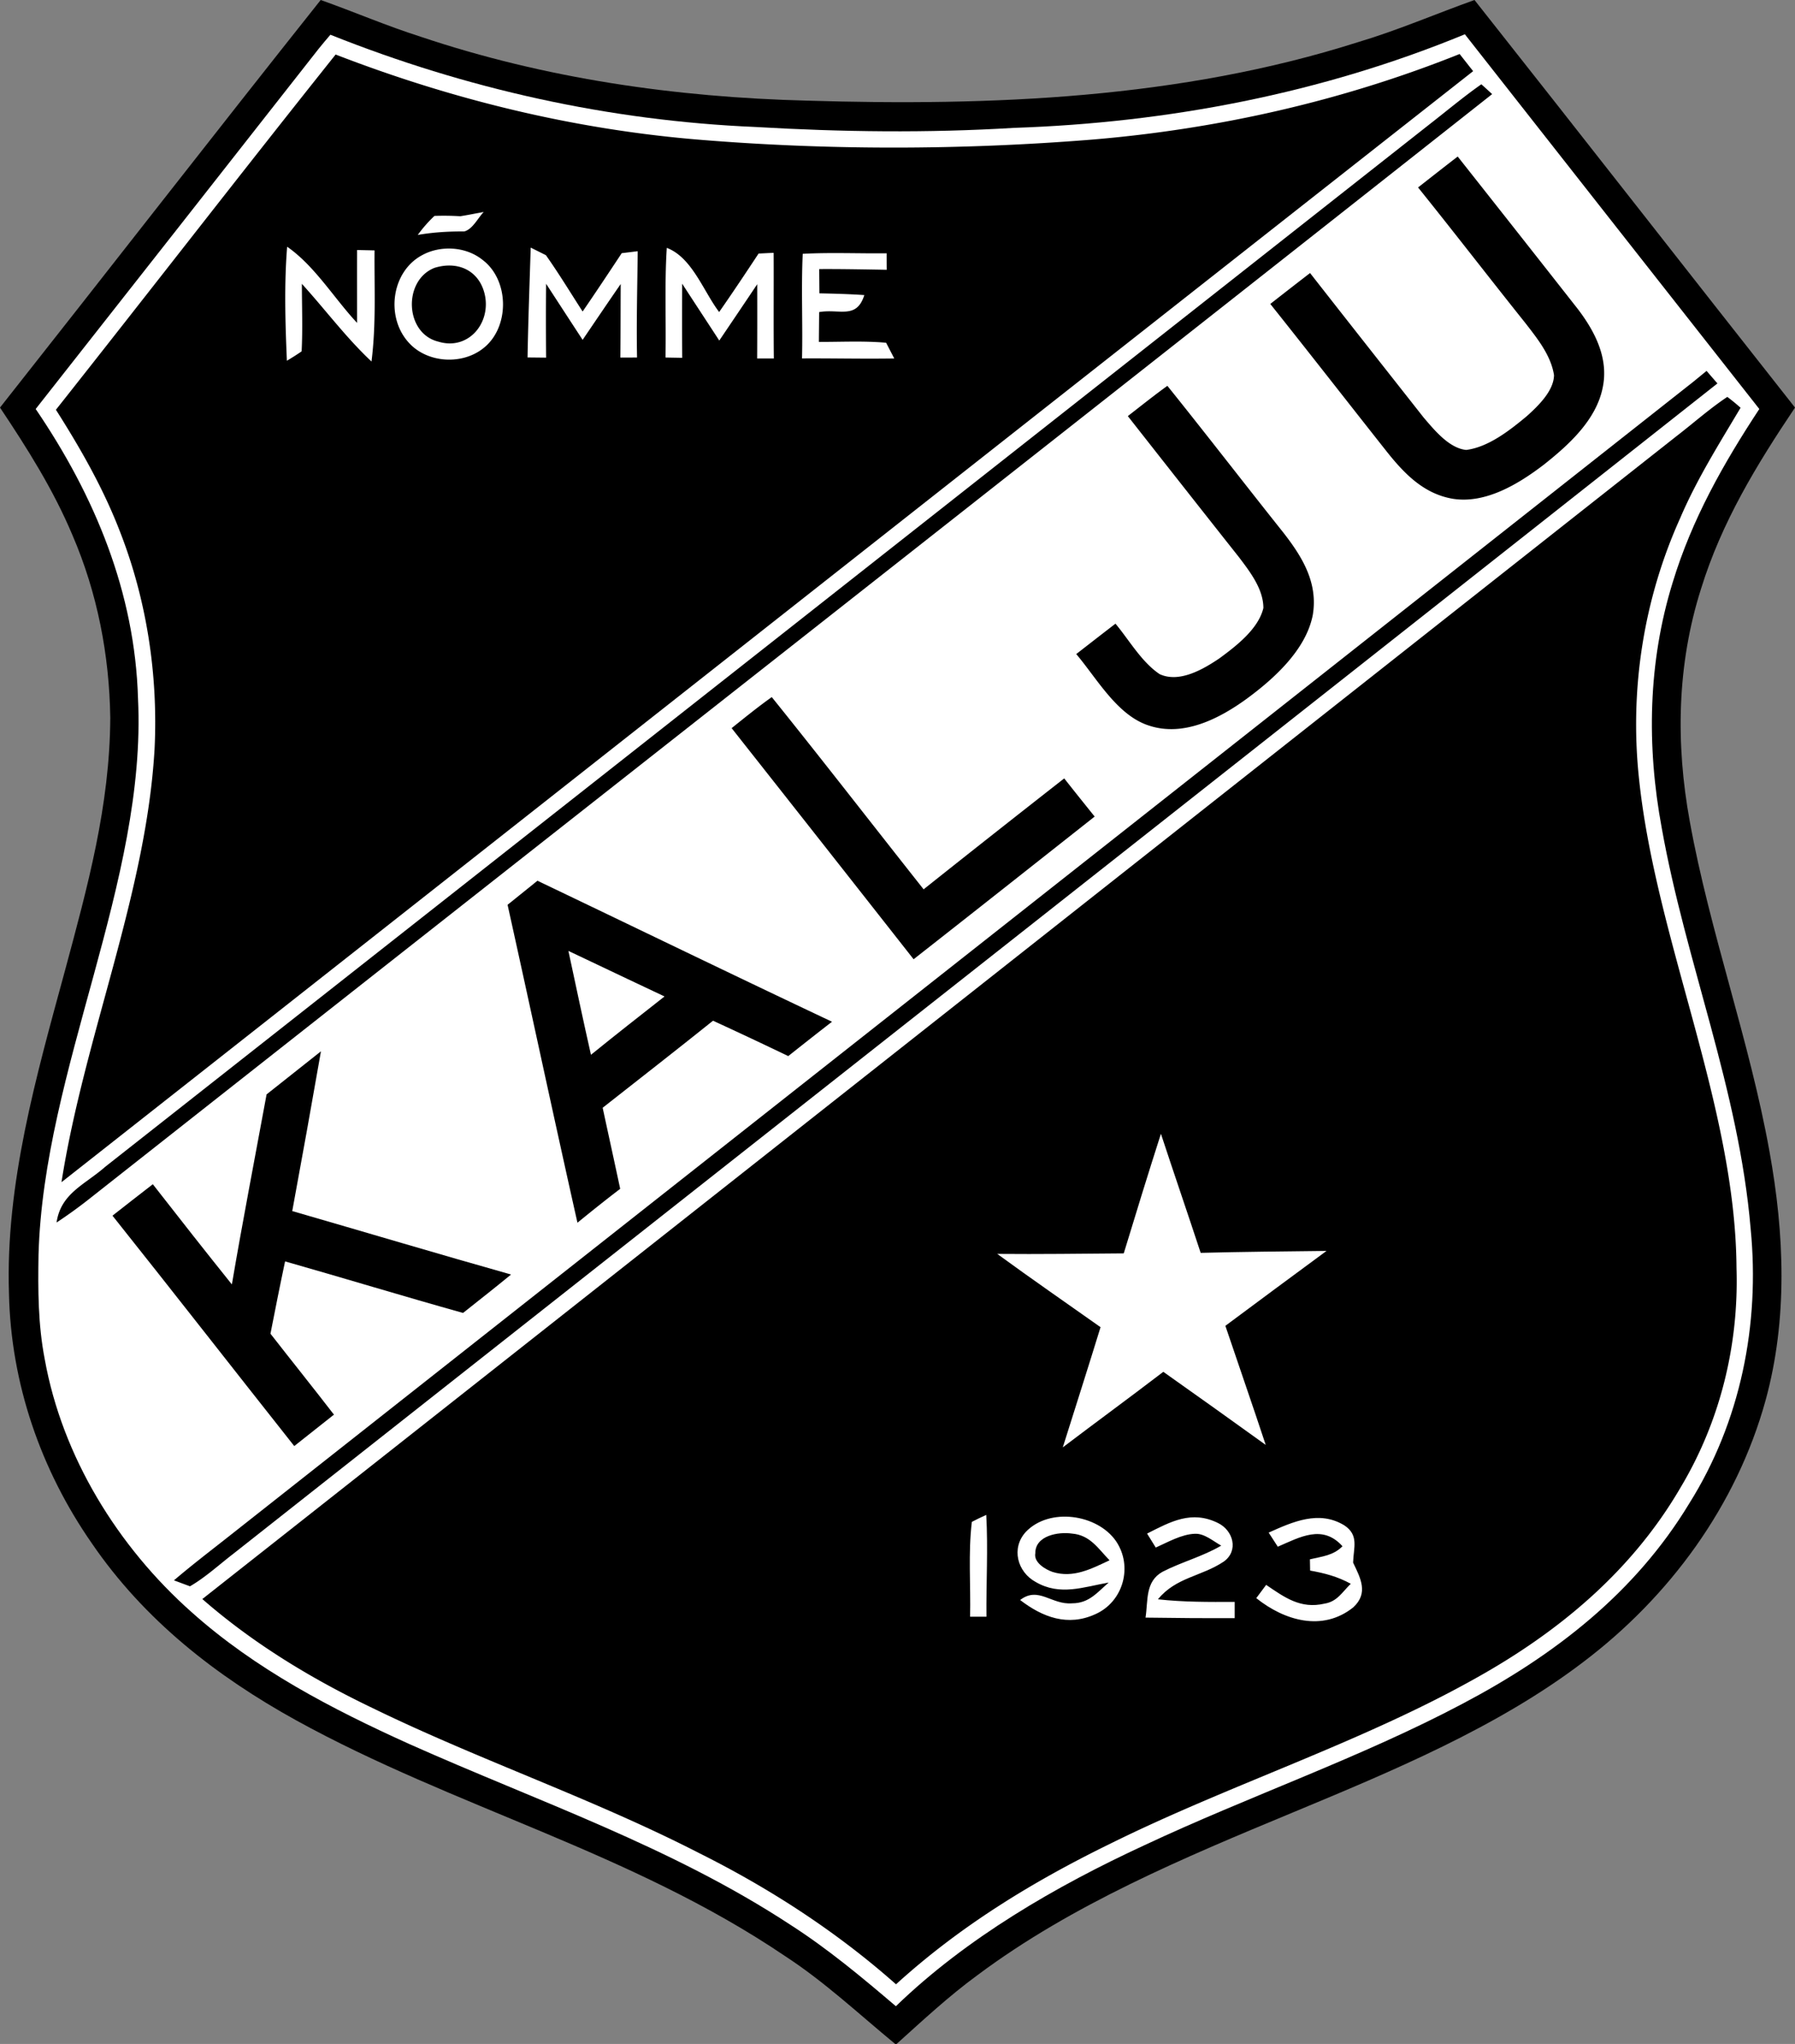
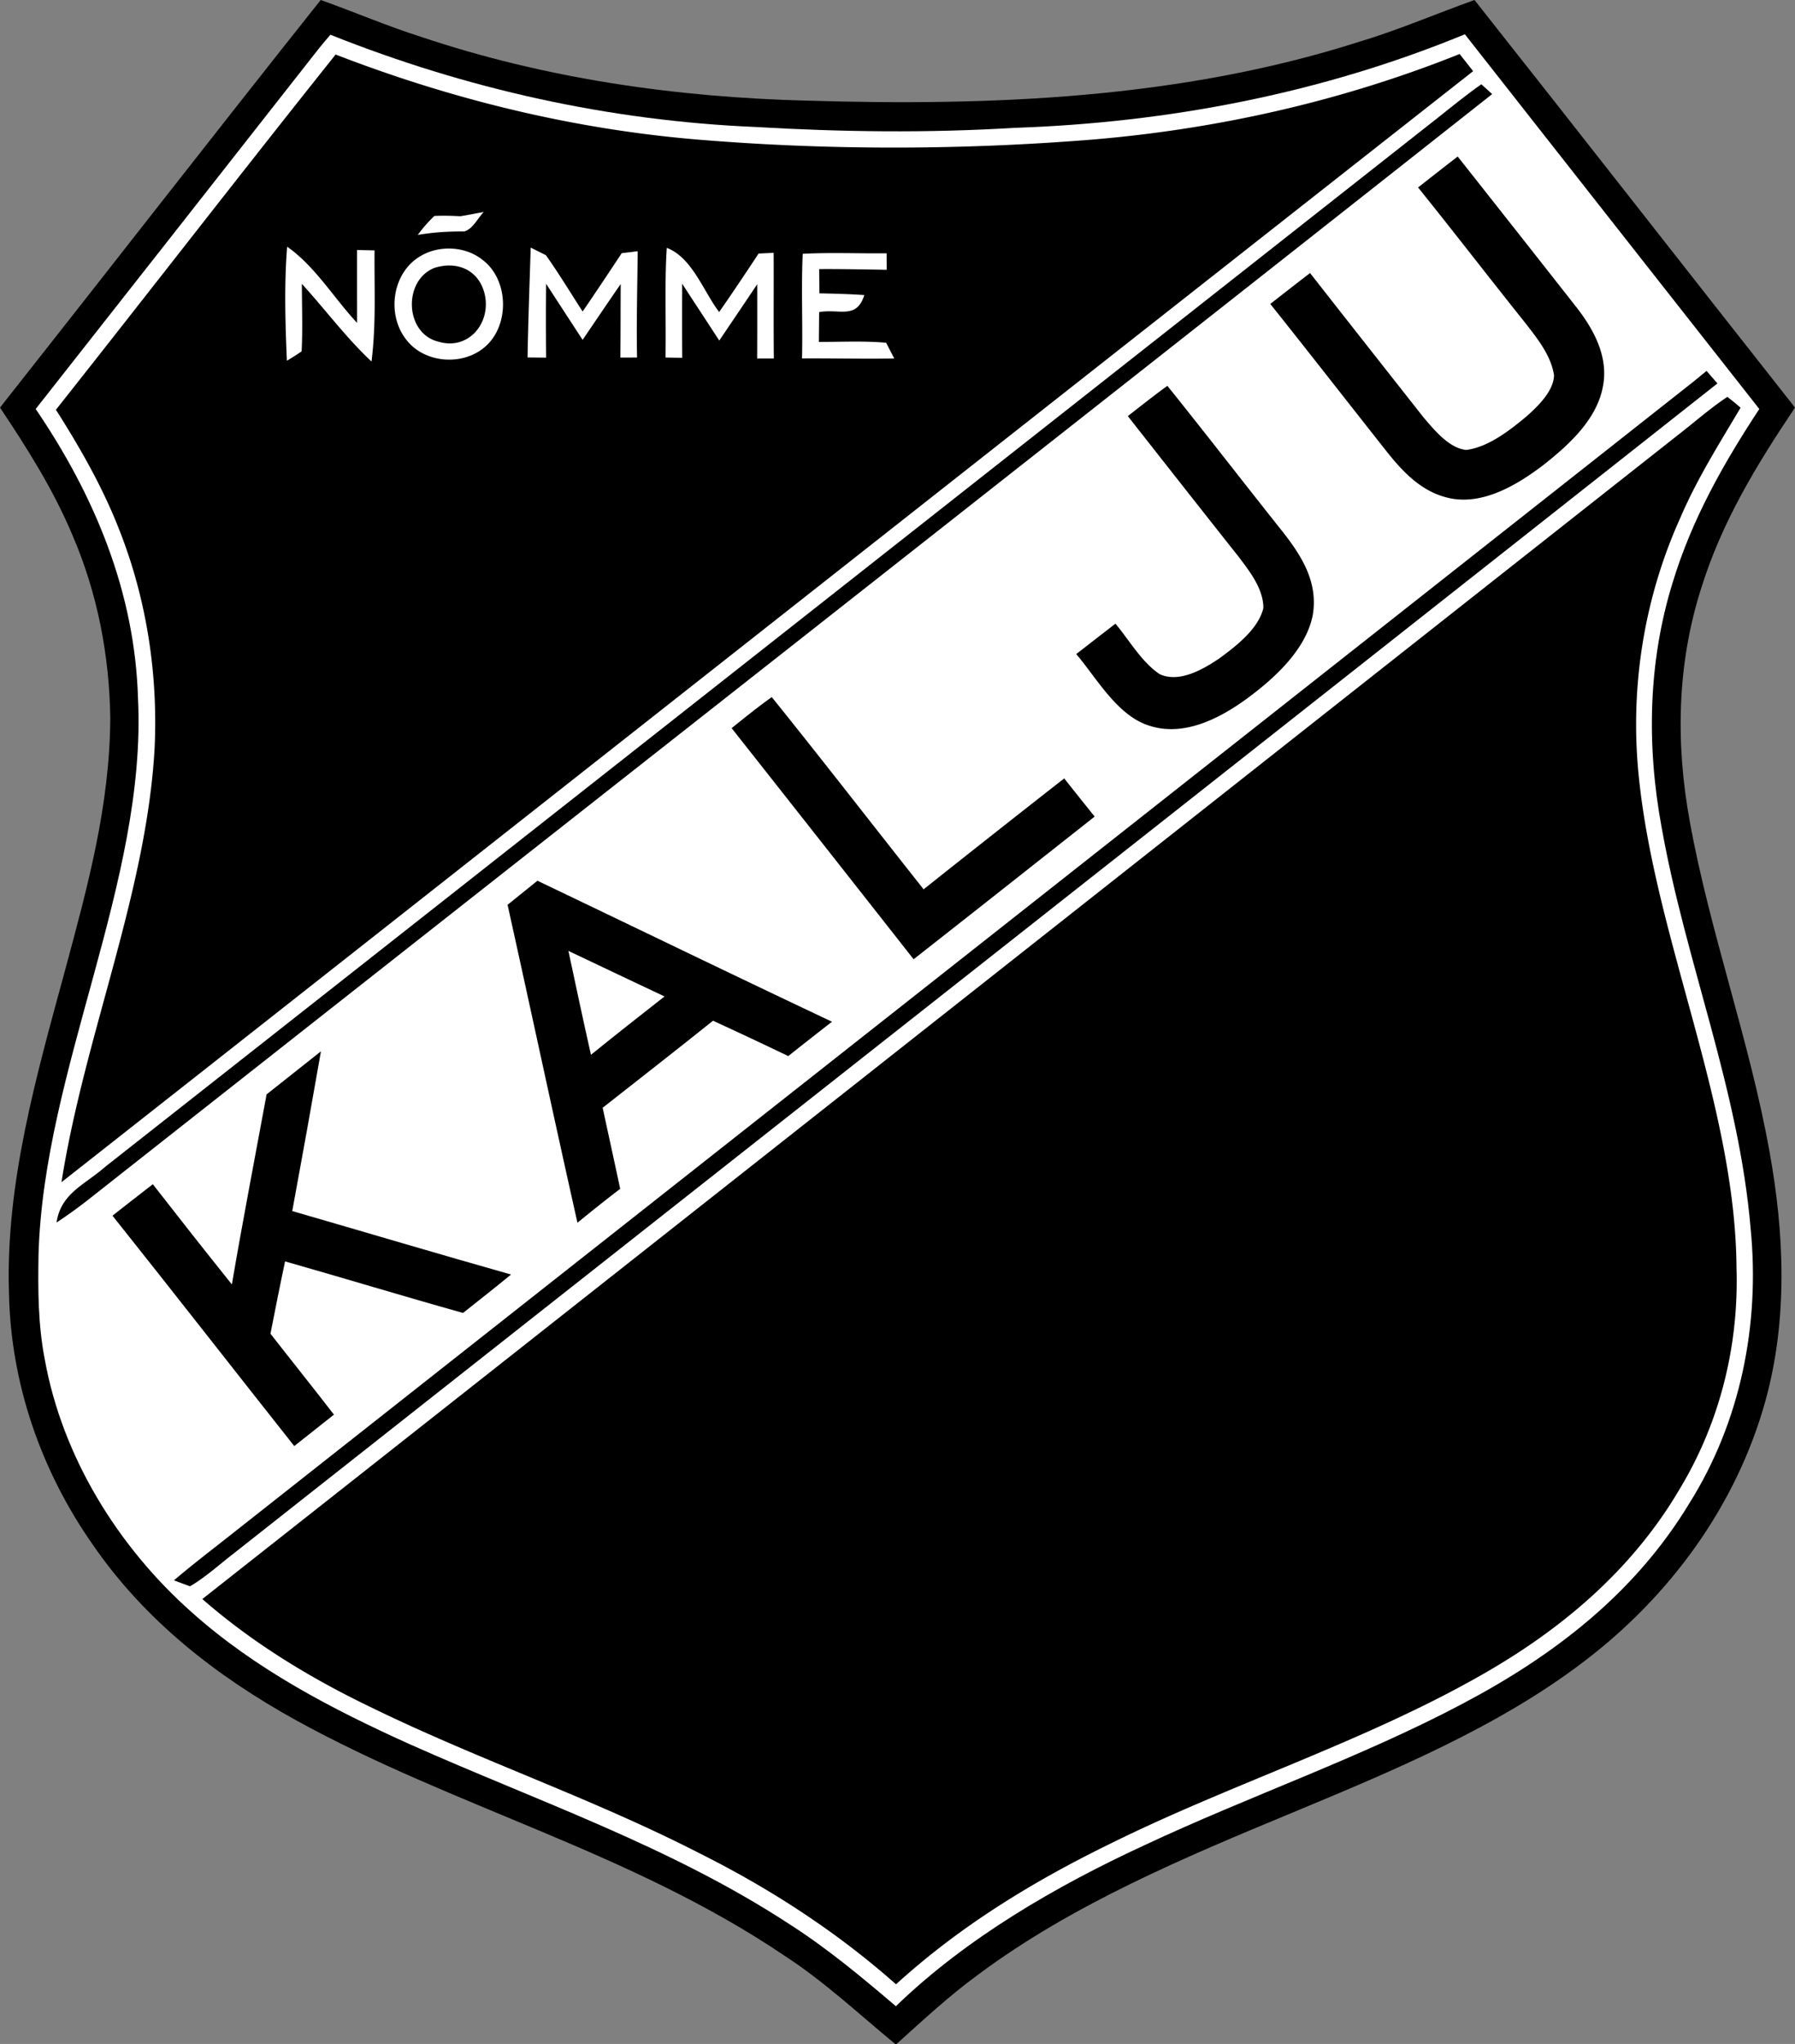
<svg xmlns="http://www.w3.org/2000/svg" viewBox="19.16 .01 277.68 315.99">
  <rect x="19.16" y=".01" width="277.68" height="315.99" fill="#808080" stroke="none" />
  <path d="M68.77.01c5.17 1.83 10.21 4.01 15.44 5.67 19.33 6.49 39.46 9.37 59.8 9.89 28.59.86 57.76-.3 85.22-9.04 6.15-1.83 12.01-4.37 18.03-6.52 16.58 20.96 33.03 42.03 49.58 63.01-5.97 8.9-11.35 17.71-14.54 28.03-3.72 11.68-3.94 23.94-1.74 35.94 3.09 17.1 9.25 33.86 12.33 51.03 2.31 12.71 2.85 25.91-.6 38.47-4.49 16.29-14.87 30.41-28.29 40.53-13.24 10.06-29.54 16.83-44.81 23.18-16.8 6.97-34.14 14.21-48.8 25.15-4.45 3.25-8.45 6.98-12.53 10.65h-.22c-5.63-4.63-10.91-9.6-17.06-13.6-23.85-16.12-50.99-22.88-75.57-36.41-12.46-6.88-23.54-15.54-31.64-27.38-7.9-11.34-12.53-24.74-12.82-38.6-.57-17 4.25-33.72 8.67-49.98 3.5-12.99 6.93-25.44 7-39.05-.14-9.68-2-19.3-5.84-28.21-2.96-7.05-6.99-13.42-11.22-19.75C35.72 42.06 52.15 20.91 68.77.01Z" />
  <path fill="#fff" d="M70.27 5.38c21.01 8.38 43.12 13.3 65.74 14.26 13.33.78 26.65.95 39.99.14 23.91-.8 47.61-5.34 69.77-14.47 15.19 19.3 30.35 38.64 45.55 57.93-5.58 8.47-10.43 17.05-13.4 26.81-3.82 12.33-4.05 25.29-1.7 37.94 3.71 20.81 11.93 40.4 13.76 61.99 1.45 14.79-1.56 29.85-9.51 42.48-8.4 13.87-20.89 23.48-35.05 30.94-15.64 8.29-33.02 14.28-49.18 21.86-13.71 6.33-27.58 14.36-38.49 24.91-5.25-4.47-10.51-8.86-16.32-12.59-18.44-12.09-38.99-19.04-58.94-27.94-12.01-5.42-23.83-11.57-33.72-20.42-11.38-10.1-19.98-24.01-22.69-39.08-1.04-5.38-1.05-10.69-.96-16.14.79-28.7 16.77-57.65 15.39-86-.47-16.39-6.7-31.36-15.83-44.76C39.3 44.68 53.89 26.1 68.48 7.52c.58-.72 1.18-1.43 1.79-2.14Z" />
  <path d="M71.08 8.44c17.95 6.94 36.7 11.53 55.91 13.14 20.23 1.68 40.78 1.64 61.02.02 19.51-1.62 38.76-5.96 56.95-13.24.7.89 1.39 1.77 2.09 2.65-72.82 57.21-145.58 114.52-218.38 171.77 3.56-22.63 13.11-44.6 14.4-66.96.56-11.38-1.19-22.99-5.35-33.62-2.57-6.67-6.08-12.82-9.91-18.84C42.27 45.1 56.55 26.64 71.08 8.44Zm177.24 4.6c.56.5 1.12 1.01 1.67 1.52C177.8 71.51 105.4 128.29 33.17 185.2a73.32 73.32 0 0 1-5.26 3.81c.66-4.54 4.41-5.86 7.52-8.61 68.29-53.7 136.56-107.42 204.83-161.14 2.68-2.08 5.29-4.28 8.06-6.22Zm-3.66 11.17c6.2 7.84 12.4 15.7 18.58 23.57 2.67 3.5 4.82 7.67 3.84 12.21-1.02 5-5.31 8.87-9.15 11.9-3.86 2.94-8.92 6.01-13.97 5.24-4.42-.73-7.39-3.72-10.08-7.06-6.08-7.68-12.1-15.42-18.21-23.07 2.04-1.6 4.09-3.19 6.15-4.78 5.84 7.46 11.72 14.91 17.58 22.35 1.64 1.91 3.93 4.74 6.58 5 3.46-.44 6.77-3.06 9.38-5.23 1.72-1.55 4.16-3.88 4.2-6.33-.47-3.07-2.6-5.69-4.45-8.08-5.56-6.95-11-14.01-16.58-20.94 2.04-1.6 4.08-3.2 6.13-4.78Z" />
  <path fill="#fff" d="m92.8 33 .4-.07.79-.15c-.9.93-1.71 2.67-3.01 3.01-2.46-.01-4.74.12-7.19.54a20.27 20.27 0 0 1 2.58-2.94c1.33-.05 2.66-.03 4 .05.81-.13 1.62-.28 2.43-.44Zm-29.22 5.15c4.3 3 7.24 7.95 10.82 11.78 0-3.76-.01-7.52 0-11.27l2.7.06c-.05 5.87.26 11.38-.47 17.18-3.95-3.71-7.09-7.96-10.77-12.01 0 3.47.14 6.97-.04 10.44-.74.51-1.5.99-2.28 1.45-.25-5.83-.43-11.8.04-17.63Zm20.86 1.32c2.87-1.58 6.78-1.36 9.36.71 4.19 3.14 4.24 10.49.1 13.69-3.37 2.66-8.9 2.25-11.69-1.1-3.37-3.94-2.46-10.77 2.23-13.3Zm16.82-1.18 2.35 1.17c2 2.83 3.8 5.8 5.68 8.71 2.05-2.98 4.05-6 6.05-9.02l2.47-.3c-.05 5.48-.21 10.95-.1 16.43l-2.58.01c.04-3.79.03-7.58.05-11.37-1.98 2.86-3.93 5.75-5.89 8.63-1.89-2.89-3.77-5.78-5.65-8.67-.04 3.81-.03 7.61 0 11.42l-2.87-.03c.1-5.66.31-11.32.49-16.98Zm21.05.04c3.91 1.48 5.67 6.72 8.1 9.92 2.08-2.98 4.1-6.01 6.1-9.04.78-.04 1.55-.08 2.33-.11.03 5.44-.03 10.88.03 16.33h-2.58c.02-3.83.02-7.65.01-11.48-1.95 2.91-3.91 5.81-5.87 8.71-1.91-2.93-3.83-5.85-5.74-8.79-.02 3.82-.03 7.64.01 11.46-.86-.02-1.73-.03-2.59-.05.11-5.65-.16-11.32.2-16.95Zm21.03.92c4.31-.23 8.66-.03 12.98-.08 0 .85 0 1.7.01 2.55-3.48-.06-6.96-.13-10.44-.11l.03 3.75c2.32.05 4.64.11 6.95.27-1.21 3.81-3.84 2.08-6.99 2.63-.01 1.53-.03 3.07-.04 4.61 3.46.01 6.96-.18 10.4.13l1.26 2.43c-4.76.08-9.52-.04-14.27-.01.13-5.39-.14-10.79.11-16.17Z" />
  <path d="M86.38 41.42c3.74-1.16 7.13.52 7.84 4.46.74 4.35-2.78 8.31-7.24 6.95-5.23-1.27-5.5-9.49-.6-11.41Zm196.78 15.93 1.68 1.94c-76.49 60.36-153.09 120.62-229.61 180.95-2.19 1.68-4.29 3.63-6.68 5.01l-2.48-.92c2.58-2.2 5.26-4.26 7.92-6.35 75.67-59.63 151.37-119.24 227.03-178.88.72-.58 1.43-1.17 2.14-1.75Zm-83.41 2.31c6.04 7.51 11.93 15.15 17.94 22.69 2.93 3.76 5.39 7.75 4.55 12.75-1.05 5.37-5.99 9.84-10.22 12.94-4.24 3.08-9.76 5.91-15.1 4.15-4.93-1.56-8.05-7.27-11.27-11.06 2.02-1.57 4.04-3.14 6.07-4.7 2.14 2.56 4.04 5.93 6.83 7.8 3.05 1.41 6.75-.75 9.25-2.44 2.57-1.89 6.03-4.53 6.8-7.78 0-2.94-2.07-5.6-3.77-7.85-5.75-7.26-11.48-14.54-17.2-21.82 2.03-1.57 4.03-3.18 6.12-4.68Zm86.62 1.71c.71.53 1.39 1.09 2.05 1.68-3.33 5.6-6.78 11.07-9.35 17.08-5.62 12.46-7.79 26.28-6.4 39.88 2.52 25.11 14.95 50.81 15.12 75.99.38 11.94-2.53 23.78-8.69 34.04-7.51 12.86-18.76 22.24-31.65 29.42-17.83 10.01-38.16 16.48-56.57 25.6-11.99 5.86-23.2 12.71-33.11 21.72-9.15-8.1-19.41-14.76-30.33-20.22-16.53-8.49-33.94-14.36-50.55-22.44-9.49-4.54-18.49-9.97-26.43-16.9 76.02-59.9 152.01-119.85 228.02-179.76 2.63-2.02 5.13-4.26 7.89-6.09Zm-147.82 46.41c7.92 9.83 15.65 19.82 23.49 29.72 7.22-5.75 14.48-11.46 21.75-17.15 1.56 1.98 3.13 3.94 4.71 5.9-9.33 7.36-18.65 14.73-28.01 22.06-9.37-11.92-18.75-23.83-28.15-35.73 2.04-1.63 4.08-3.29 6.21-4.8Zm-36.25 28.39c15.19 7.26 30.34 14.61 45.57 21.8-2.27 1.75-4.52 3.53-6.77 5.31a767.3 767.3 0 0 0-11.64-5.47c-5.65 4.53-11.37 8.98-17.07 13.46.9 4.18 1.82 8.35 2.71 12.53-2.24 1.71-4.43 3.46-6.61 5.24-3.68-16.37-7.18-32.78-10.81-49.15.77-.61 1.53-1.23 2.29-1.84.78-.62 1.55-1.25 2.33-1.88Z" />
  <path fill="#fff" d="M107.09 147.02c1.15.54 2.3 1.09 3.44 1.63 3.81 1.81 7.62 3.62 11.43 5.41-3.81 2.99-7.62 5.97-11.38 9.02-1.21-5.34-2.34-10.7-3.49-16.06Z" />
  <path d="M68.81 162.54c-1.44 8.24-2.92 16.48-4.44 24.7 11.29 3.26 22.54 6.62 33.85 9.81-2.45 2.01-4.95 3.97-7.43 5.94-9.2-2.57-18.34-5.36-27.53-7.97-.79 3.72-1.53 7.45-2.26 11.18 3.26 4.18 6.58 8.31 9.82 12.51-2.05 1.61-4.1 3.24-6.14 4.86-9.39-11.86-18.69-23.79-28.12-35.62 2.07-1.62 4.15-3.25 6.24-4.86 4.05 5.19 8.11 10.36 12.23 15.49 1.67-9.81 3.57-19.59 5.37-29.38 2.8-2.23 5.61-4.44 8.41-6.66Z" />
-   <path fill="#fff" d="M198.75 175.29c2.02 6.15 4.13 12.27 6.15 18.41 6.49-.17 12.98-.22 19.47-.3-5.23 3.84-10.44 7.71-15.65 11.58 2.07 6.14 4.21 12.26 6.24 18.41-5.27-3.79-10.54-7.56-15.84-11.3-5.15 3.94-10.38 7.76-15.55 11.68 1.95-6.19 3.93-12.38 5.84-18.58-5.33-3.77-10.71-7.48-15.98-11.33 6.53.06 13.05-.03 19.57-.08 1.88-6.18 3.78-12.35 5.75-18.49Zm-29.25 60c.73-.38 1.47-.74 2.23-1.08.29 5.23-.02 10.5.03 15.74h-2.53c.11-4.86-.31-9.84.27-14.66Zm22.29 2.96c2.67 3.9 1.15 9.39-3.18 11.31-4.26 1.95-8.16.48-11.64-2.19 2.84-2.18 4.85.78 8.04.51 2.61 0 3.86-1.65 5.66-3.21-3.92.69-7.52 2.1-11.28-.08-2.87-1.56-3.84-5.24-1.54-7.75 3.61-3.8 11.02-2.78 13.94 1.41Zm15.8-2.78c2.36 1.16 3.22 4.29.88 5.96-3.43 2.3-7.39 2.41-10.18 5.83 3.95.44 7.9.42 11.87.4v2.51c-4.6.02-9.2-.01-13.79-.08.41-2.65-.08-5.54 2.6-7.07 2.96-1.53 6.22-2.36 9.11-4.06-1.24-.68-2.6-1.9-4.07-1.83-2.07.07-4.19 1.3-6.06 2.13-.45-.72-.89-1.44-1.34-2.16 3.65-1.85 6.88-3.65 10.98-1.63Zm19.52.35c2.32 1.53 1.43 3.46 1.37 5.77 1.16 2.42 2.41 4.72.02 6.92-4.76 3.8-10.64 2.05-15-1.43.51-.68 1.02-1.37 1.53-2.05 2.87 1.95 5.33 3.76 9.03 2.9 1.97-.32 2.72-1.77 4.06-3.07-2.03-1.11-4.03-1.64-6.29-2.04l-.03-1.74c1.88-.45 3.6-.57 5.04-2.02-3.08-3.43-6.57-1.42-10.01.07-.47-.73-.94-1.45-1.41-2.18 3.74-1.68 7.78-3.5 11.69-1.13Z" />
  <path d="M184.99 237.1c2.8.23 4.02 2.28 5.81 4.13-2.82 1.32-5.61 2.8-8.81 1.8-1.14-.39-2.95-1.48-2.67-2.9-.02-2.73 3.58-3.34 5.67-3.03Z" />
</svg>